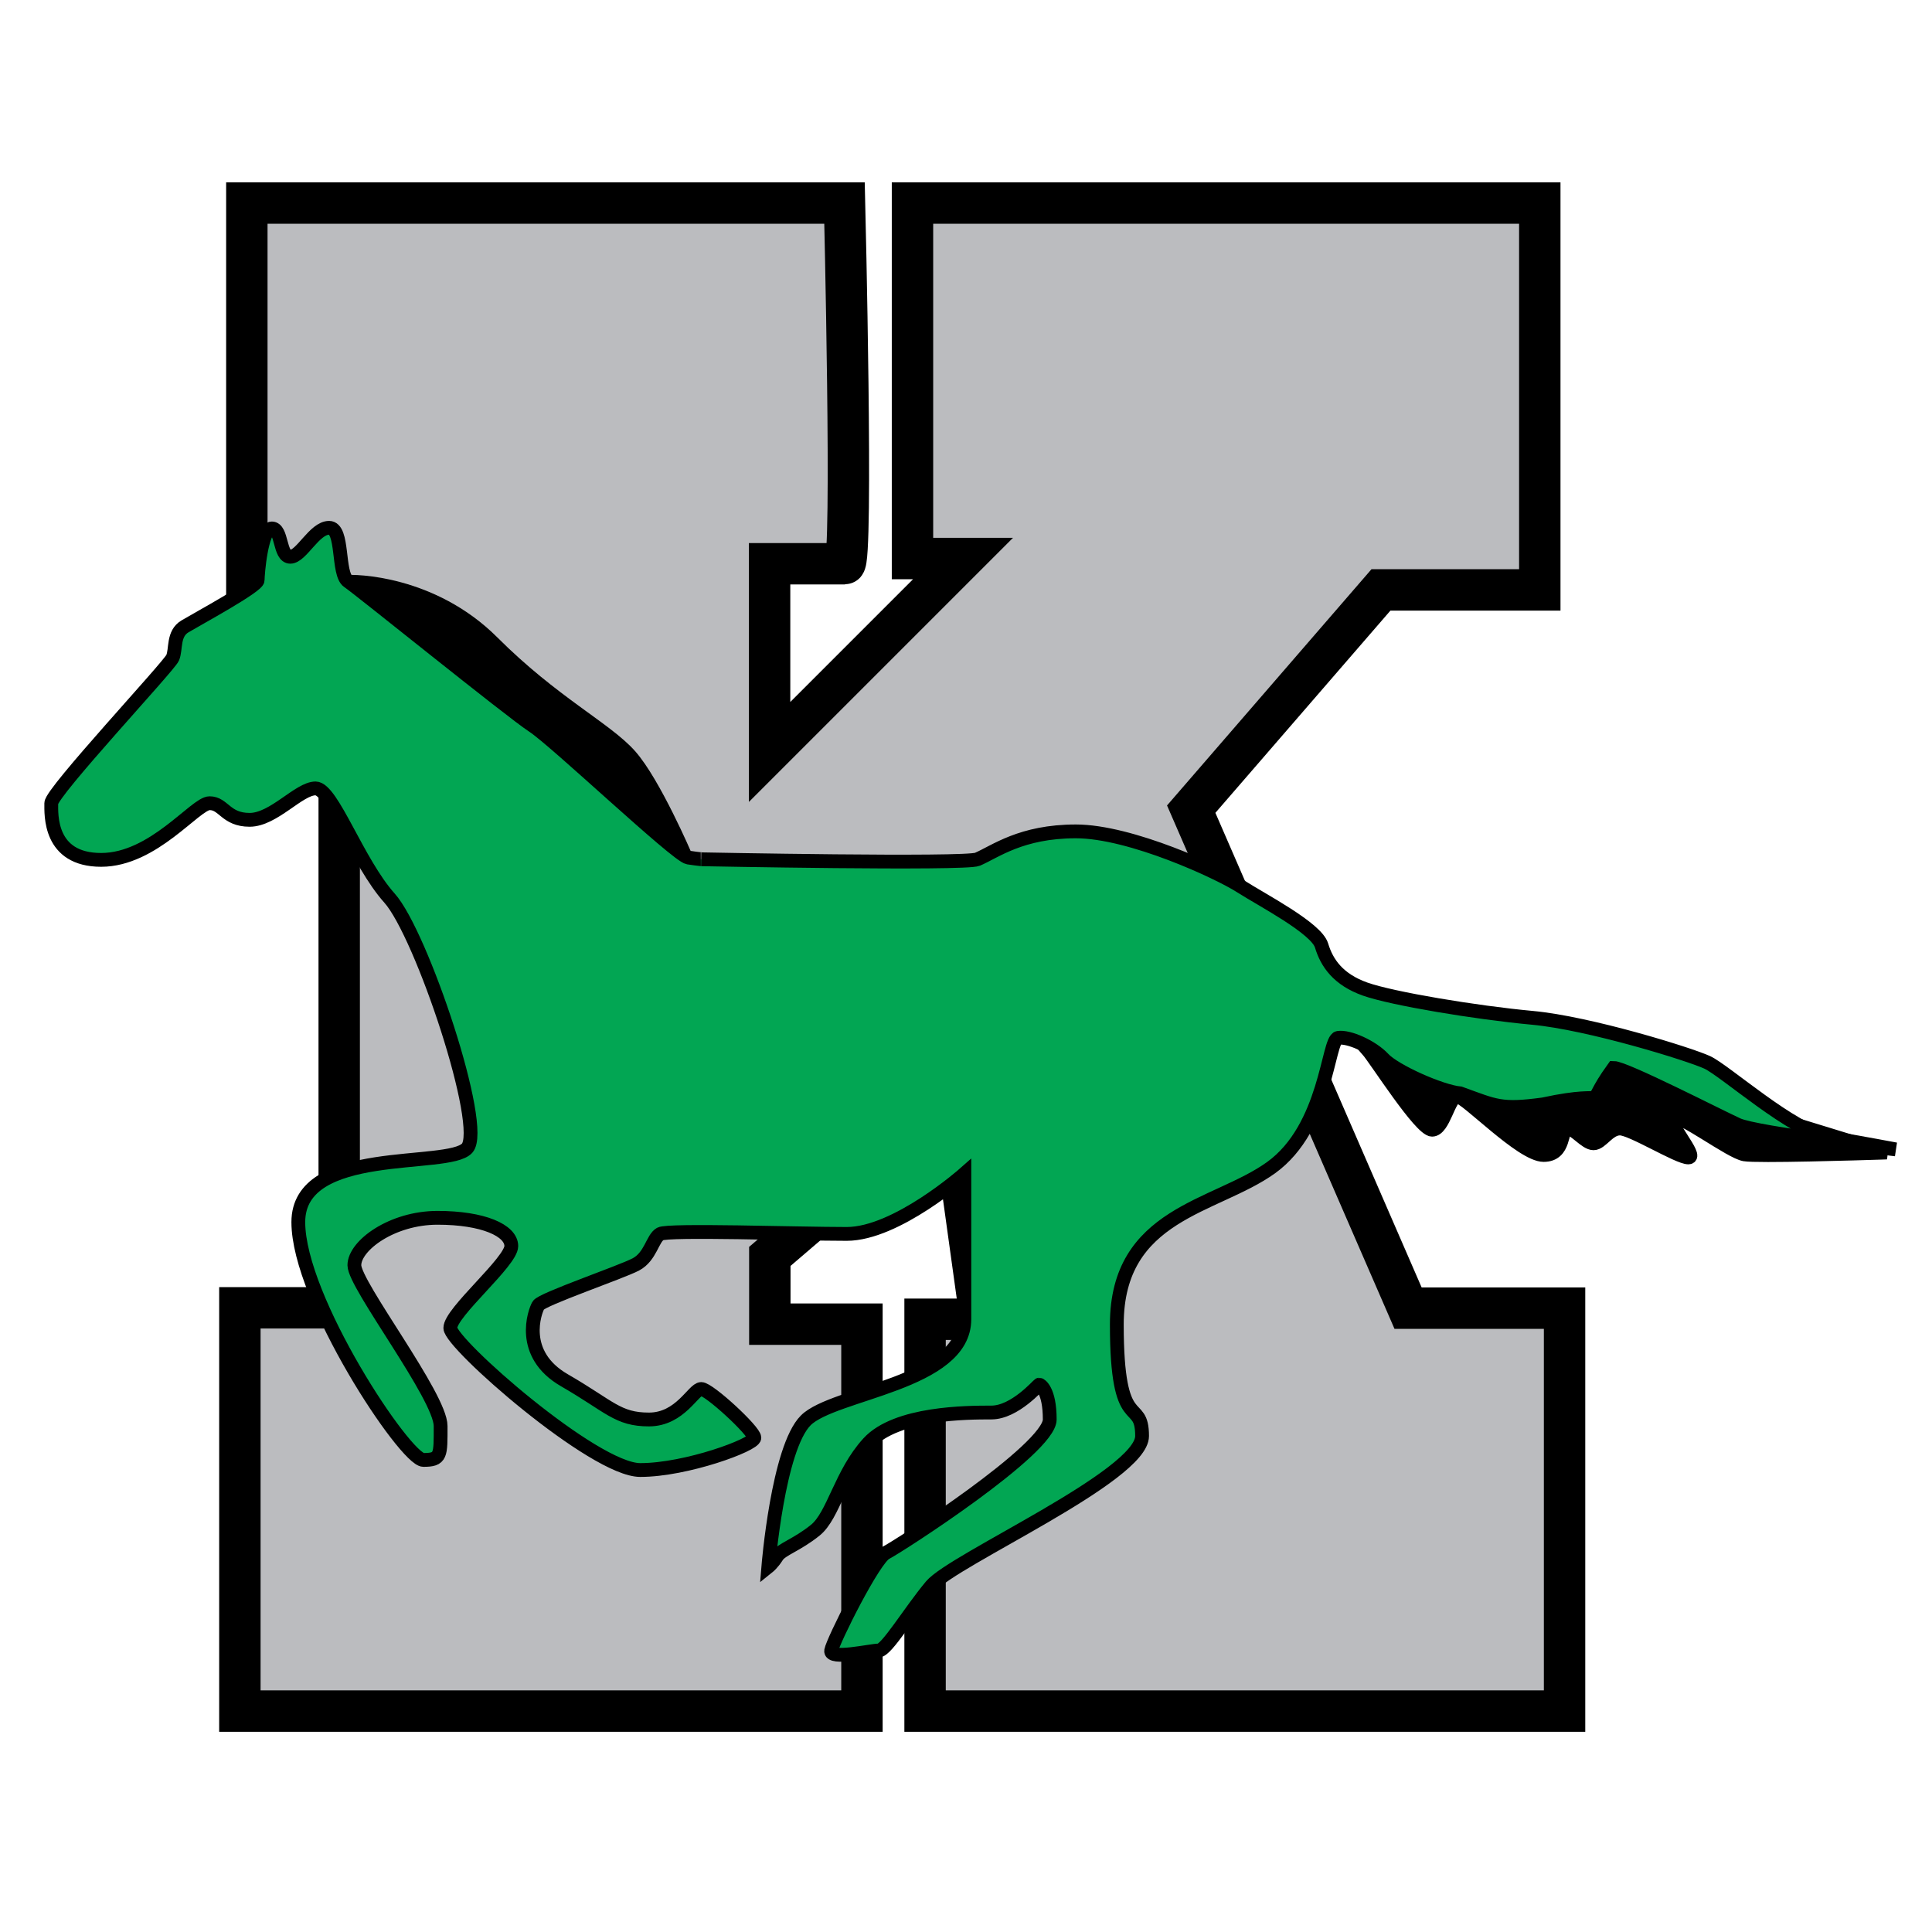
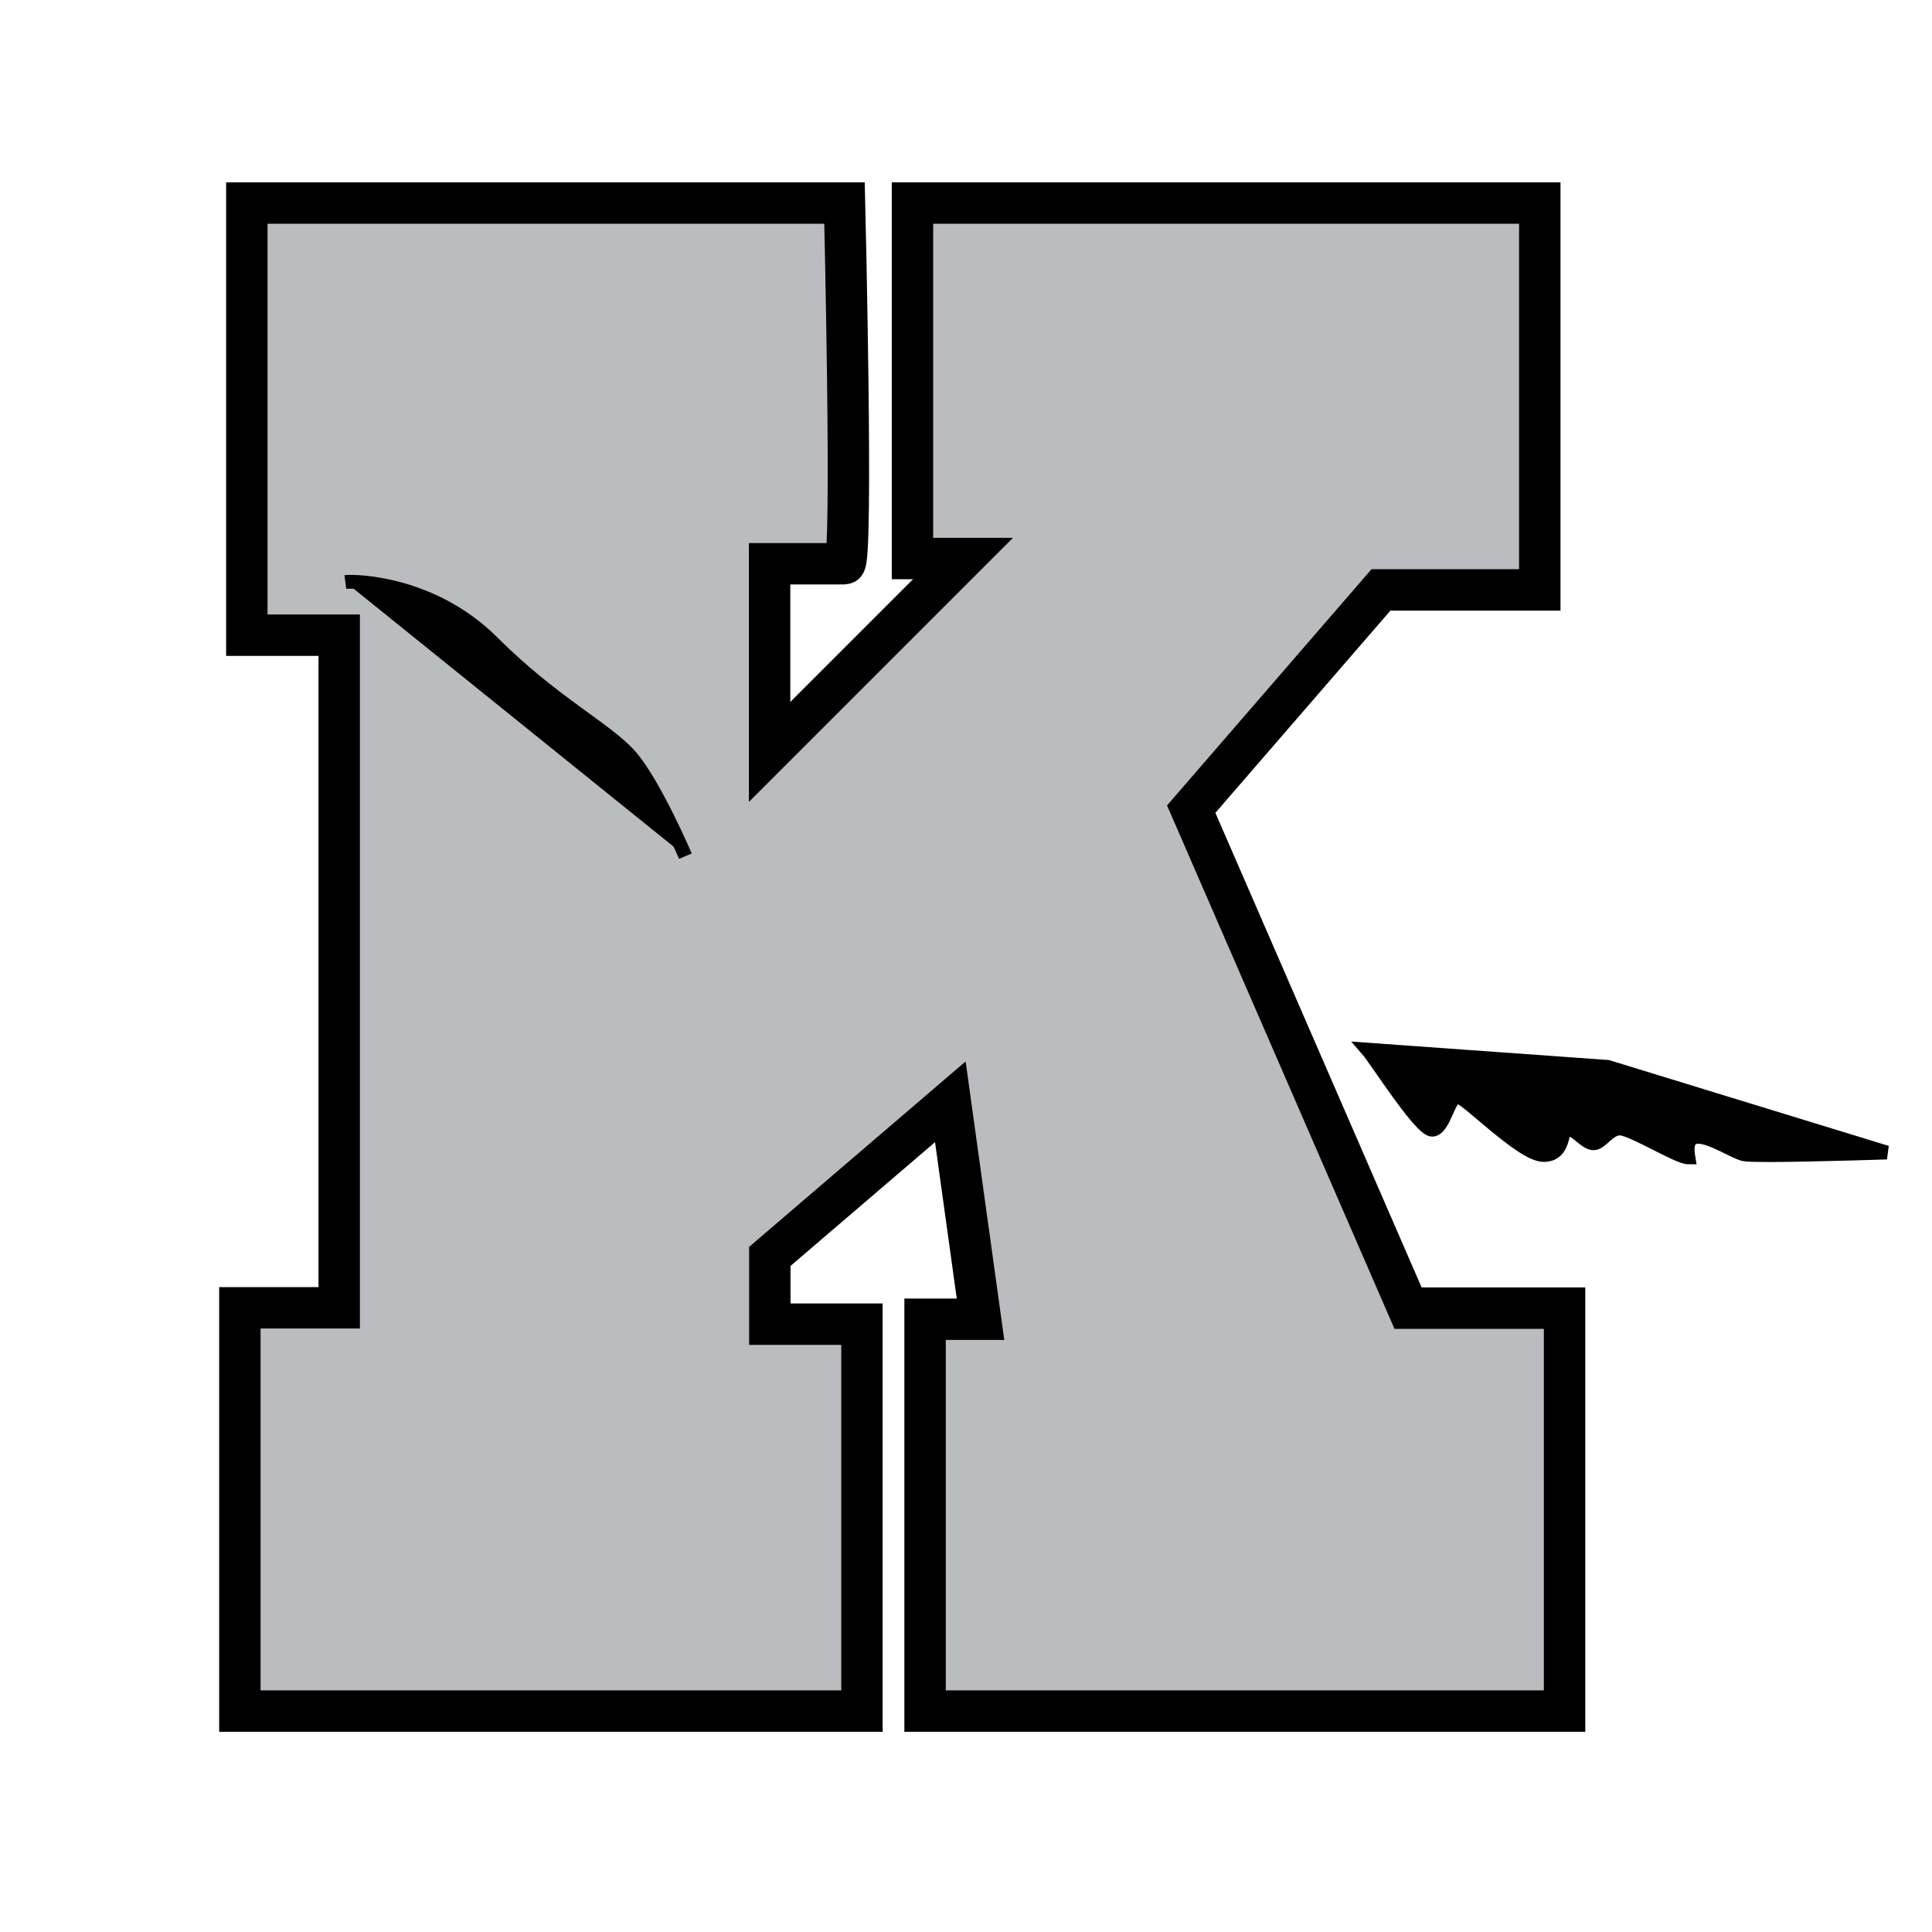
<svg xmlns="http://www.w3.org/2000/svg" xmlns:ns1="http://sodipodi.sourceforge.net/DTD/sodipodi-0.dtd" xmlns:ns2="http://www.inkscape.org/namespaces/inkscape" width="140" height="140" id="svg2" ns1:version="0.32" ns2:version="0.46" ns1:docname="KMHS.svg" ns2:output_extension="org.inkscape.output.svg.inkscape" version="1.0">
  <defs id="defs4">
    <ns2:perspective ns1:type="inkscape:persp3d" ns2:vp_x="0 : 526.18109 : 1" ns2:vp_y="0 : 1000 : 0" ns2:vp_z="744.09448 : 526.18109 : 1" ns2:persp3d-origin="372.04724 : 350.78739 : 1" id="perspective10" />
    <ns2:perspective id="perspective2390" ns2:persp3d-origin="372.04724 : 350.78739 : 1" ns2:vp_z="744.09448 : 526.18109 : 1" ns2:vp_y="0 : 1000 : 0" ns2:vp_x="0 : 526.18109 : 1" ns1:type="inkscape:persp3d" />
  </defs>
  <ns1:namedview id="base" pagecolor="#ffffff" bordercolor="#666666" borderopacity="1.0" gridtolerance="10000" guidetolerance="10" objecttolerance="10" ns2:pageopacity="0.0" ns2:pageshadow="2" ns2:zoom="1.4" ns2:cx="234.71997" ns2:cy="35.741664" ns2:document-units="px" ns2:current-layer="layer1" showgrid="false" ns2:window-width="1280" ns2:window-height="968" ns2:window-x="-4" ns2:window-y="-4" />
  <g ns2:label="Layer 1" ns2:groupmode="layer" id="layer1" transform="translate(-42.653,-78.464)">
    <path style="fill:#bbbcbf;fill-opacity:1;fill-rule:evenodd;stroke:#000000;stroke-width:3;stroke-linecap:butt;stroke-linejoin:miter;stroke-miterlimit:4;stroke-dasharray:none;stroke-opacity:1" d="M 60.54,93.178 L 103.851,93.178 C 103.851,93.178 104.482,119.316 103.851,119.316 C 103.219,119.316 98.421,119.316 98.421,119.316 L 98.421,132.953 L 112.437,118.937 L 108.775,118.937 L 108.775,93.178 L 154.232,93.178 L 154.232,121.21 L 142.723,121.21 L 128.973,137.098 L 144.687,173.258 L 156.027,173.258 L 156.027,202.455 L 109.687,202.455 L 109.687,174.062 L 113.705,174.062 L 111.518,158.303 L 98.437,169.508 L 98.437,174.419 L 105.113,174.419 L 105.113,202.455 L 60.035,202.455 L 60.035,173.233 L 67.233,173.233 L 67.233,124.493 L 60.54,124.493 L 60.54,93.178 z" id="path3183" ns1:nodetypes="ccscccccccccccccccccccccccccc" />
-     <path style="fill:#000000;fill-rule:evenodd;stroke:#000000;stroke-width:1px;stroke-linecap:butt;stroke-linejoin:miter;stroke-opacity:1" d="M 141.741,154.524 C 142.366,155.238 145.58,160.327 146.428,160.327 C 147.276,160.327 147.633,157.917 148.258,157.917 C 148.883,157.917 152.901,162.158 154.508,162.158 C 156.116,162.158 155.714,160.238 156.25,160.238 C 156.785,160.238 157.544,161.31 158.125,161.31 C 158.705,161.31 159.196,160.238 160.044,160.238 C 160.892,160.238 164.241,162.336 165,162.336 C 165.758,162.336 163.303,159.658 163.883,159.435 C 164.464,159.211 168.035,161.935 169.062,162.113 C 169.973,162.272 177.388,162.043 179.047,161.99 C 179.257,161.983 179.375,161.979 179.375,161.979 L 159.151,155.774 L 141.741,154.524 z" id="path3176" ns1:nodetypes="cssssssssssc" />
+     <path style="fill:#000000;fill-rule:evenodd;stroke:#000000;stroke-width:1px;stroke-linecap:butt;stroke-linejoin:miter;stroke-opacity:1" d="M 141.741,154.524 C 142.366,155.238 145.58,160.327 146.428,160.327 C 147.276,160.327 147.633,157.917 148.258,157.917 C 148.883,157.917 152.901,162.158 154.508,162.158 C 156.116,162.158 155.714,160.238 156.25,160.238 C 156.785,160.238 157.544,161.31 158.125,161.31 C 158.705,161.31 159.196,160.238 160.044,160.238 C 160.892,160.238 164.241,162.336 165,162.336 C 164.464,159.211 168.035,161.935 169.062,162.113 C 169.973,162.272 177.388,162.043 179.047,161.99 C 179.257,161.983 179.375,161.979 179.375,161.979 L 159.151,155.774 L 141.741,154.524 z" id="path3176" ns1:nodetypes="cssssssssssc" />
    <path style="fill:#000000;fill-rule:evenodd;stroke:#000000;stroke-width:1px;stroke-linecap:butt;stroke-linejoin:miter;stroke-opacity:1" d="M 67.678,120.64 C 68.348,120.551 73.973,120.64 78.348,125.015 C 82.723,129.39 86.562,131.265 88.303,133.229 C 90.044,135.193 92.321,140.506 92.321,140.506" id="path3174" />
-     <path style="fill:#02a653;fill-opacity:1;fill-rule:evenodd;stroke:#000000;stroke-width:1px;stroke-linecap:butt;stroke-linejoin:miter;stroke-opacity:1" d="M 93.467,140.73 C 93.467,140.73 112.602,141.105 113.481,140.73 C 114.765,140.182 116.637,138.709 120.615,138.709 C 124.592,138.709 130.969,141.677 132.547,142.687 C 134.126,143.697 138.04,145.717 138.419,146.98 C 138.798,148.243 139.618,149.442 141.575,150.137 C 143.533,150.831 149.594,151.841 153.697,152.22 C 157.801,152.599 165.073,154.849 166.368,155.449 C 167.662,156.048 172.555,160.436 175.143,160.878 C 177.732,161.32 180.024,161.753 180.024,161.753 C 180.024,161.753 169.962,160.599 168.573,159.968 C 167.184,159.336 160.403,155.851 159.583,155.851 C 157.113,159.264 159.961,157.303 154.47,158.493 C 151.392,158.908 151.039,158.623 148.462,157.693 C 147.073,157.567 143.722,156.071 142.901,155.187 C 142.081,154.304 140.376,153.546 139.618,153.672 C 138.861,153.799 138.798,160.175 134.757,163.079 C 130.716,165.983 123.582,166.362 123.582,174.444 C 123.582,182.525 125.413,179.621 125.413,182.525 C 125.413,185.429 111.713,191.49 110.134,193.384 C 108.556,195.278 106.9,198.065 106.332,198.065 C 105.763,198.065 102.755,198.764 102.882,198.07 C 103.008,197.375 105.968,191.427 106.851,190.985 C 107.735,190.543 118.721,183.472 118.721,181.325 C 118.721,179.179 118.026,178.8 117.963,178.8 C 117.9,178.8 116.195,180.82 114.491,180.82 C 112.786,180.82 107.609,180.82 105.589,183.03 C 103.568,185.24 103.063,188.27 101.738,189.343 C 100.412,190.417 99.275,190.732 98.96,191.237 C 98.644,191.742 98.328,191.995 98.328,191.995 C 98.328,191.995 99.023,183.409 101.043,181.388 C 103.063,179.368 112.534,178.737 112.534,174.065 C 112.534,169.393 112.534,163.521 112.534,163.521 C 112.534,163.521 107.609,167.878 104.01,167.878 C 100.412,167.878 91.068,167.562 90.5,167.878 C 89.931,168.193 89.805,169.519 88.732,170.087 C 87.659,170.655 81.913,172.613 81.661,173.055 C 81.408,173.496 80.258,176.581 83.555,178.484 C 86.852,180.388 87.406,181.325 89.679,181.325 C 91.952,181.325 92.899,179.115 93.467,179.115 C 94.035,179.115 97.318,182.146 97.318,182.651 C 97.318,183.156 92.394,184.987 89.048,184.987 C 85.701,184.987 75.284,175.832 75.284,174.696 C 75.284,173.56 79.704,169.898 79.704,168.761 C 79.704,167.625 77.663,166.711 74.359,166.711 C 71.056,166.711 68.332,168.72 68.332,170.149 C 68.332,171.577 74.582,179.658 74.582,181.801 C 74.582,183.943 74.627,184.256 73.332,184.256 C 72.038,184.256 64.27,172.604 64.27,167.024 C 64.27,161.443 75.118,163.185 76.502,161.667 C 77.886,160.149 73.199,146.131 70.877,143.542 C 68.556,140.952 66.725,135.595 65.52,135.595 C 64.315,135.595 62.484,137.872 60.743,137.872 C 59.002,137.872 58.868,136.667 57.841,136.667 C 56.815,136.667 53.779,140.774 49.984,140.774 C 46.19,140.774 46.368,137.47 46.368,136.667 C 46.368,135.863 54.895,126.756 55.163,126.131 C 55.431,125.506 55.163,124.39 56.056,123.854 C 56.949,123.318 61.324,120.952 61.324,120.506 C 61.324,120.06 61.591,116.756 62.35,116.756 C 63.109,116.756 62.886,118.81 63.69,118.81 C 64.493,118.81 65.431,116.711 66.502,116.711 C 67.574,116.711 67.082,120.06 67.886,120.595 C 68.69,121.131 79.64,129.997 81.282,131.07 C 82.923,132.143 91.699,140.477 92.52,140.603 C 93.341,140.73 93.593,140.73 93.467,140.73 z" id="path2400" ns1:nodetypes="csssssssscscccssssssssssssssscsscssssssssssssssssssssssssssssssssc" />
  </g>
</svg>